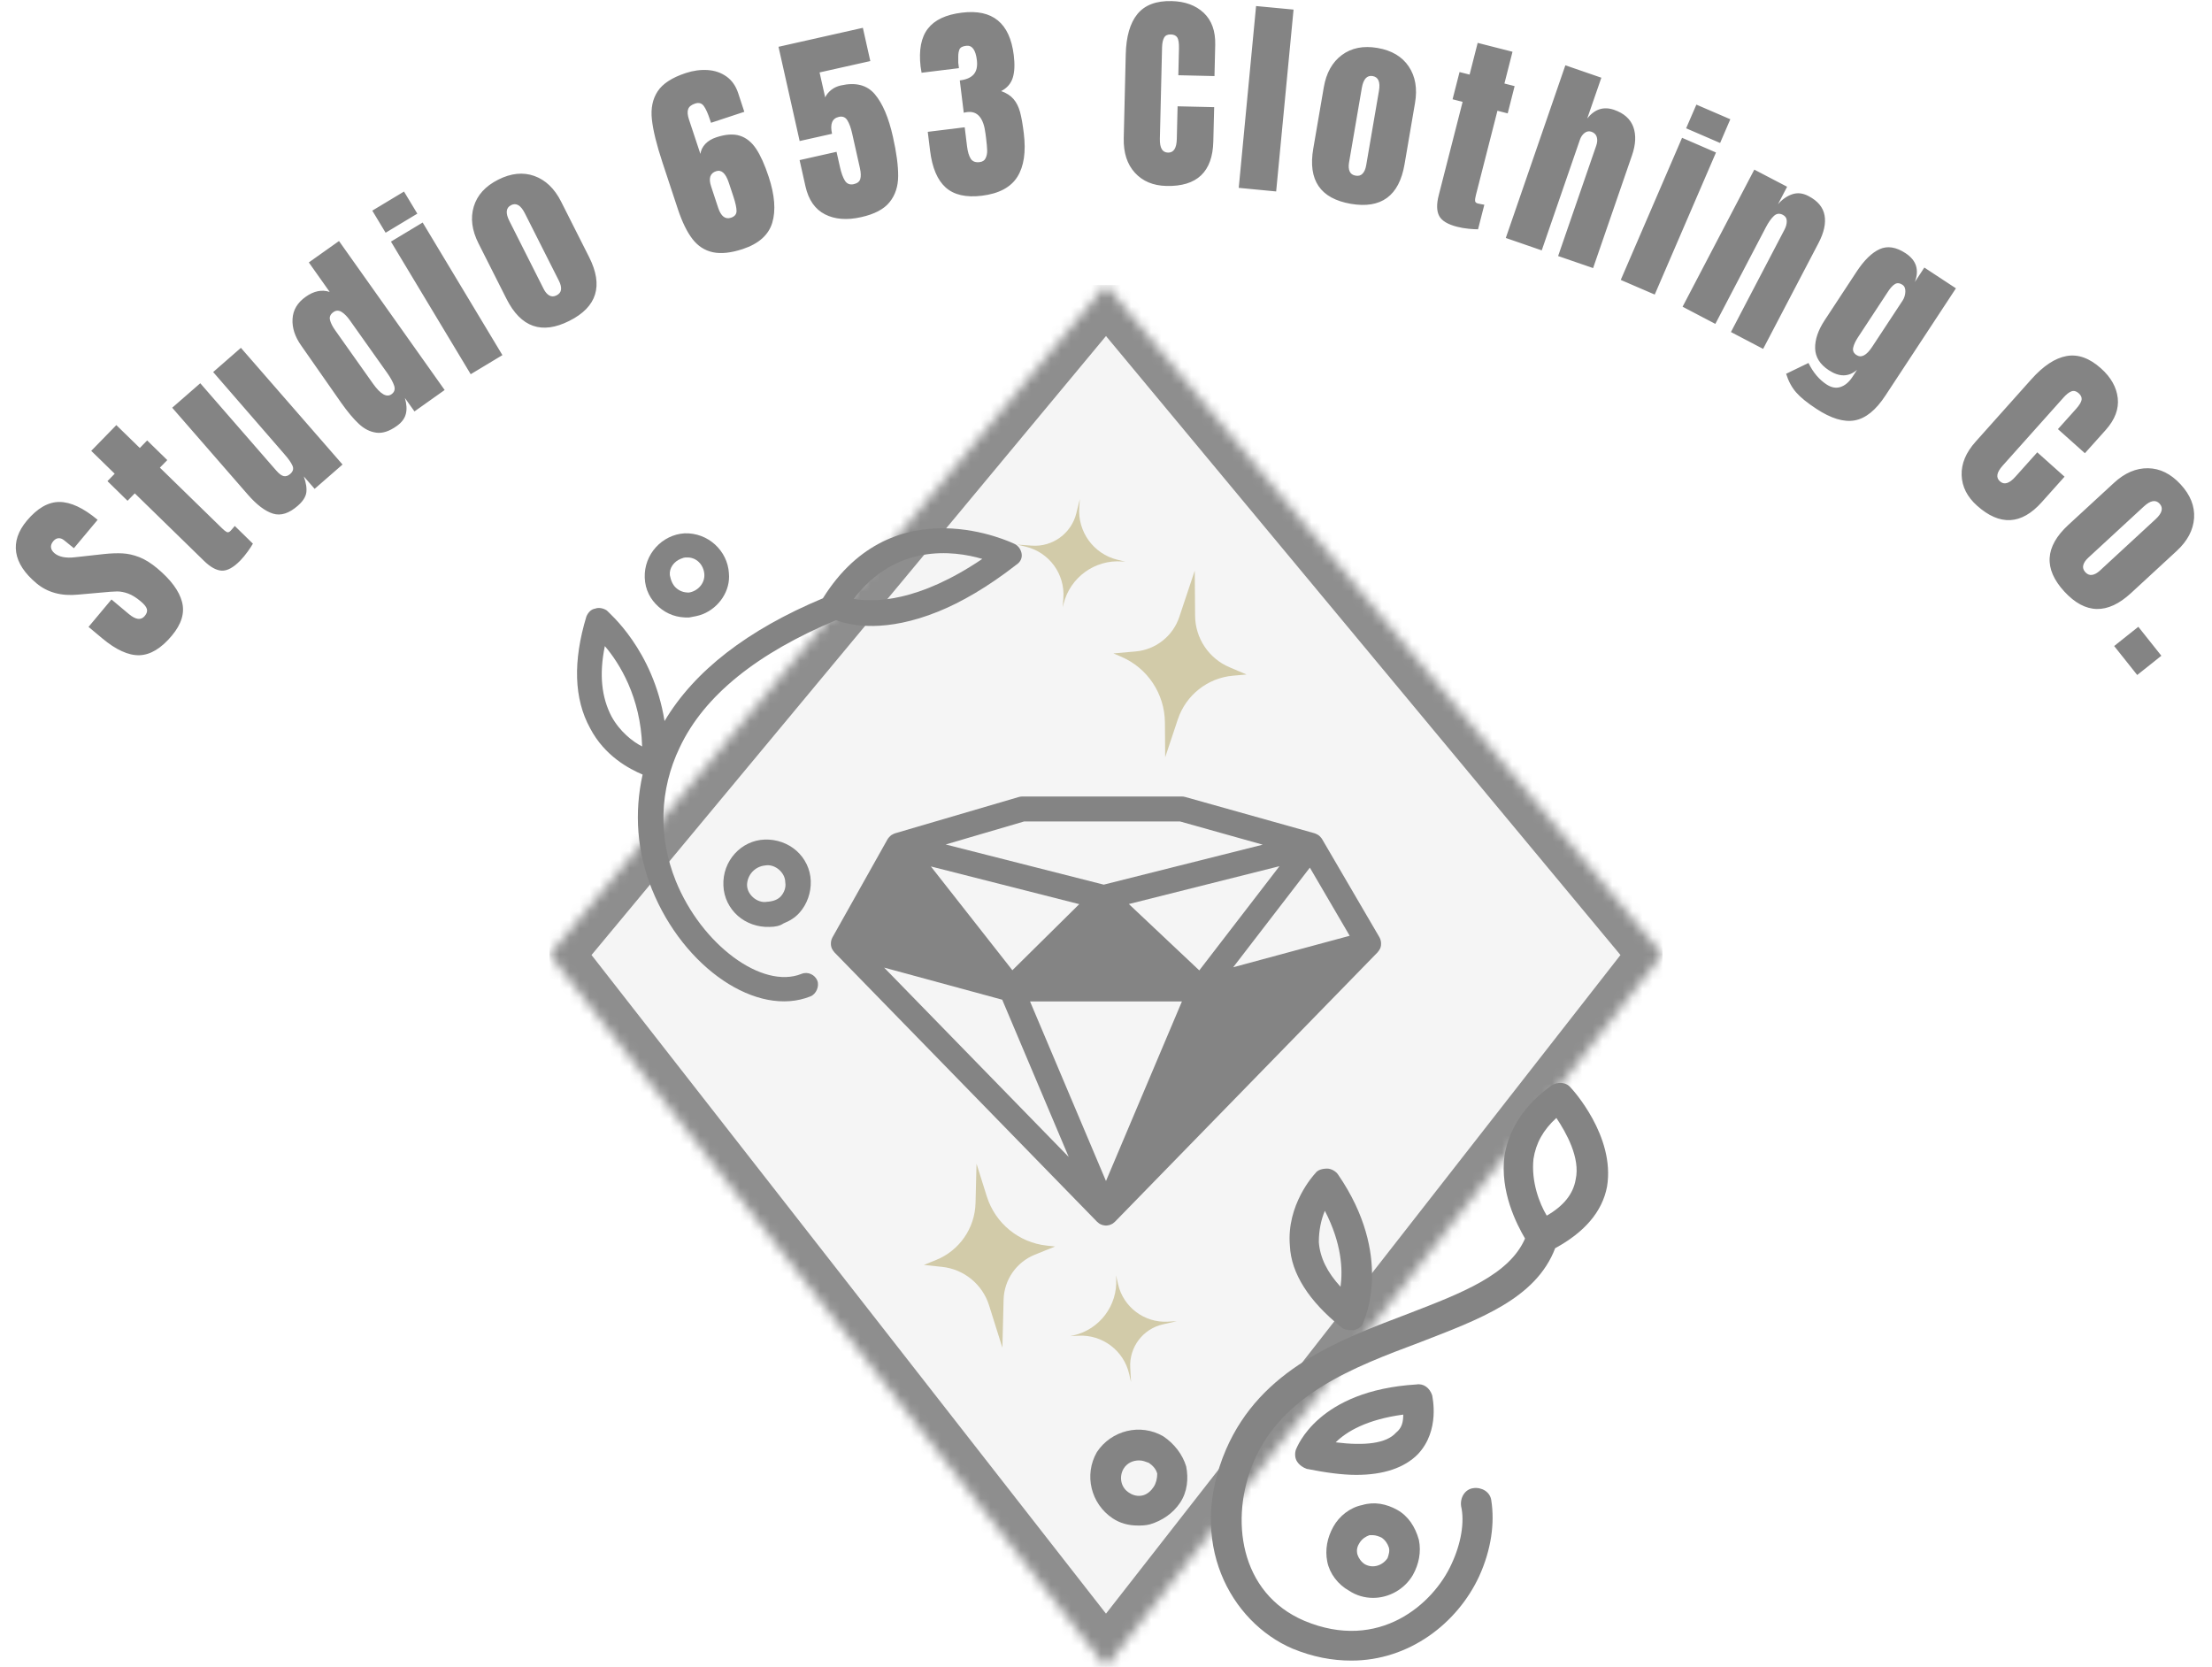
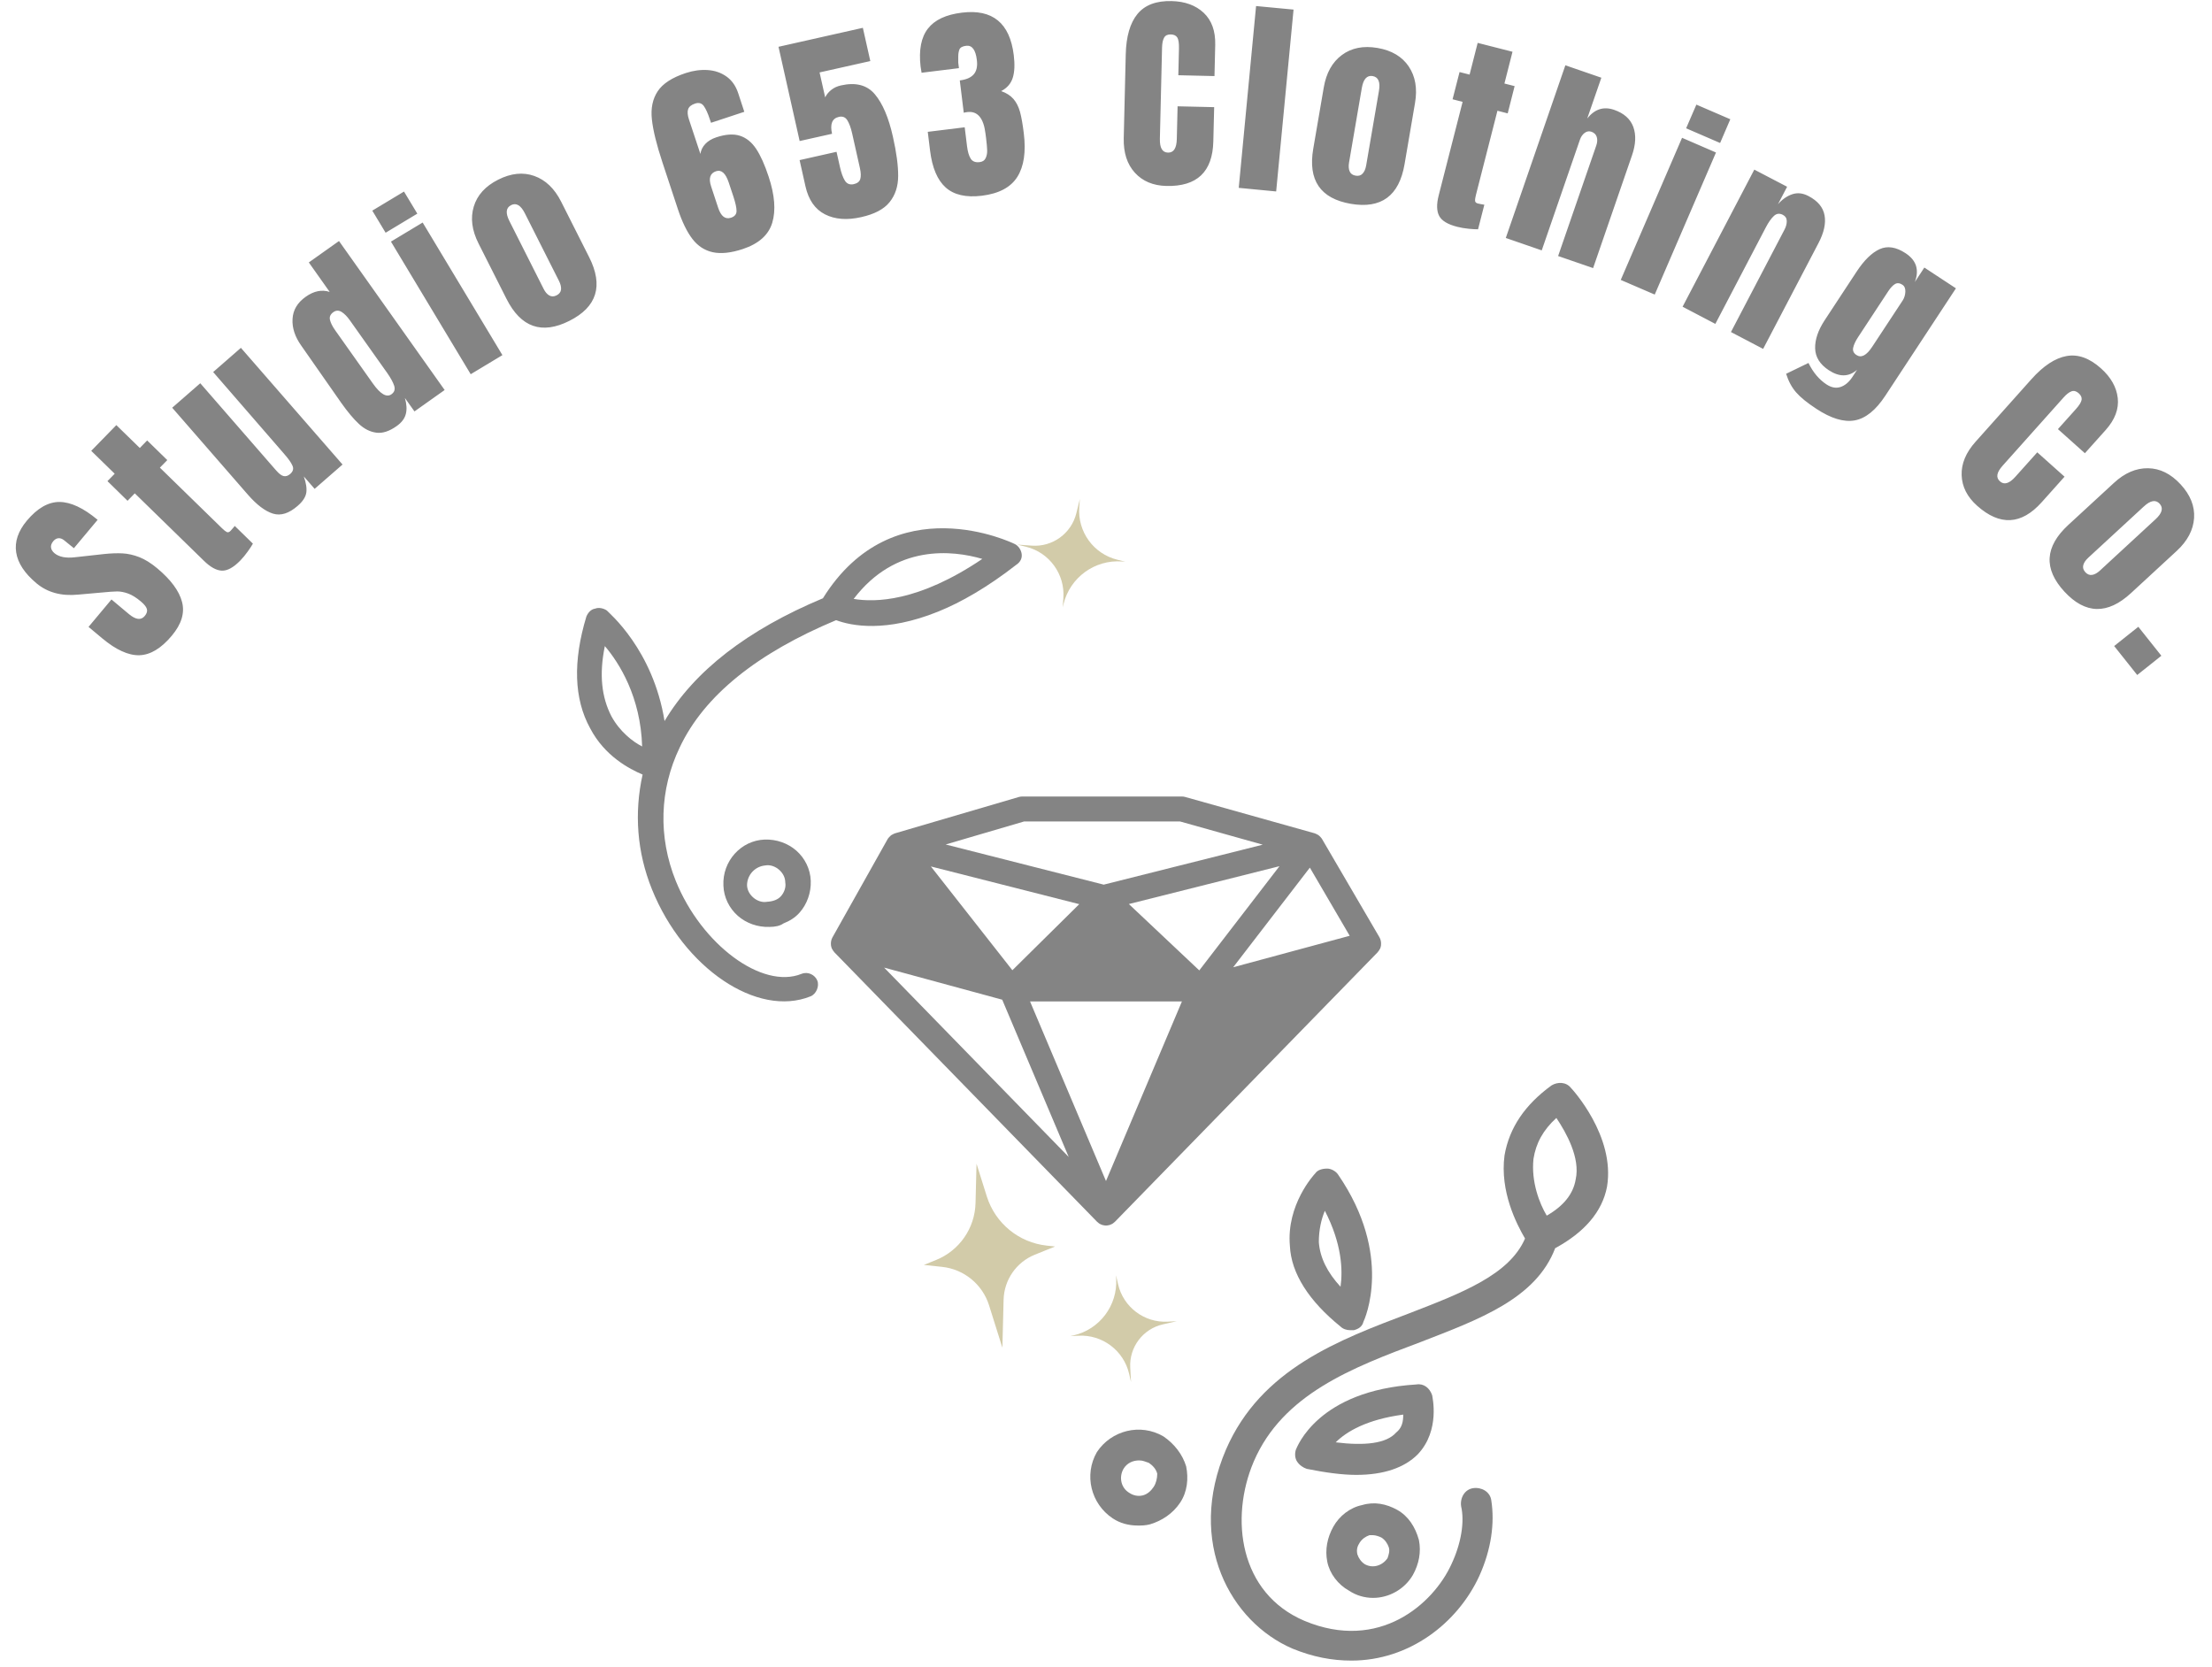
<svg xmlns="http://www.w3.org/2000/svg" xmlns:xlink="http://www.w3.org/1999/xlink" viewBox="397.399 150.803 285.38 215.051" width="5000" height="3767.8" preserveAspectRatio="none">
  <defs />
  <style>.aa1bOhJCEd9colors-0 {fill:#848484;fill-opacity:1;}.aa1bOhJCEd9colors-1 {fill:#FFAC67;fill-opacity:1;}.aa1bOhJCEd9colors-2 {fill:#C0C0C0;fill-opacity:1;}.aa1bOhJCEd9colors-3 {fill:#D3E7E9;fill-opacity:1;}.aa1bOhJCEd9colors-4 {fill:#A1AFB0;fill-opacity:1;}.aa1bOhJCEd9colors-5 {fill:#6B6F6F;fill-opacity:1;}.aa1bOhJCEd9colors-6 {fill:#4F5151;fill-opacity:1;}.aa1bOhJCEd9colors-7 {fill:#2C2D2D;fill-opacity:1;}.aa7WUfw1CMl0filter-floo {flood-color:#848484;flood-opacity:0.5;}.aa8MTEKhzvBcolors-0 {fill:#D2CBA9;fill-opacity:1;}.aa8MTEKhzvBcolors-1 {fill:#FFAC67;fill-opacity:1;}.aa8MTEKhzvBcolors-2 {fill:#C0C0C0;fill-opacity:1;}.aa8MTEKhzvBcolors-3 {fill:#D3E7E9;fill-opacity:1;}.aa8MTEKhzvBcolors-4 {fill:#A1AFB0;fill-opacity:1;}.aa8MTEKhzvBcolors-5 {fill:#6B6F6F;fill-opacity:1;}.aa8MTEKhzvBcolors-6 {fill:#4F5151;fill-opacity:1;}.aa8MTEKhzvBcolors-7 {fill:#2C2D2D;fill-opacity:1;}.aD6z1nYkhcolor {fill:#848484;fill-opacity:1;}.aGCZ-4Wpdg0filter-floo {flood-color:#FFE7D6;flood-opacity:0.5;}.asVriU72Vtfcolors-0 {fill:#D2CBA9;fill-opacity:1;}.asVriU72Vtfcolors-1 {fill:#FFAC67;fill-opacity:1;}.asVriU72Vtfcolors-2 {fill:#C0C0C0;fill-opacity:1;}.asVriU72Vtfcolors-3 {fill:#D3E7E9;fill-opacity:1;}.asVriU72Vtfcolors-4 {fill:#A1AFB0;fill-opacity:1;}.asVriU72Vtfcolors-5 {fill:#6B6F6F;fill-opacity:1;}.asVriU72Vtfcolors-6 {fill:#4F5151;fill-opacity:1;}.asVriU72Vtfcolors-7 {fill:#2C2D2D;fill-opacity:1;}.au4nwgnbkXcolors-0 {fill:#848484;fill-opacity:1;}.au4nwgnbkXcolors-1 {fill:#FFAC67;fill-opacity:1;}.au4nwgnbkXcolors-2 {fill:#C0C0C0;fill-opacity:1;}.au4nwgnbkXcolors-3 {fill:#D3E7E9;fill-opacity:1;}.au4nwgnbkXcolors-4 {fill:#A1AFB0;fill-opacity:1;}.au4nwgnbkXcolors-5 {fill:#6B6F6F;fill-opacity:1;}.au4nwgnbkXcolors-6 {fill:#4F5151;fill-opacity:1;}.au4nwgnbkXcolors-7 {fill:#2C2D2D;fill-opacity:1;}.aVzSFChRWHfillColor {fill:#F5F5F5;fill-opacity:1;}.aVzSFChRWHstrokeColor-str {stroke:#848484;stroke-opacity:0.52;}.awPQRzZwgkfillColor {fill:#F5F5F5;fill-opacity:1;}.awPQRzZwgkstrokeColor-str {stroke:#848484;stroke-opacity:0.91;}.aZ-Bg8D1XB0filter-floo {flood-color:#848484;flood-opacity:0.5;}.icon1 {fill:#848484;fill-opacity:1;}.icon2 {fill:#FFAC67;fill-opacity:1;}.icon3 {fill:#C0C0C0;fill-opacity:1;}.icon3-str {stroke:#C0C0C0;stroke-opacity:1;}.icon4 {fill:#D3E7E9;fill-opacity:1;}.icon5 {fill:#A1AFB0;fill-opacity:1;}.icon6 {fill:#6B6F6F;fill-opacity:1;}.icon7 {fill:#4F5151;fill-opacity:1;}.icon8 {fill:#2C2D2D;fill-opacity:1;}</style>
  <defs>
    <filter x="534.063" y="286.512" width="70.806" height="78.527" id="a7WUfw1CMl" filterUnits="userSpaceOnUse" primitiveUnits="userSpaceOnUse" color-interpolation-filters="sRGB">
      <feGaussianBlur in="SourceGraphic" stdDeviation="0" />
      <feOffset dx="4" dy="4" result="RbEELAFYE7Z" />
      <feFlood flood-color="#848484" flood-opacity="0.5" in="RbEELAFYE7Z" />
      <feComposite in2="RbEELAFYE7Z" operator="in" result="VzxgKvlfHDw" />
      <feMerge result="MCuiZOO36Vy">
        <feMergeNode in="VzxgKvlfHDw" />
        <feMergeNode in="SourceGraphic" />
      </feMerge>
    </filter>
    <filter x="462.045" y="200.601" width="83.212" height="83.911" id="Z-Bg8D1XB" filterUnits="userSpaceOnUse" primitiveUnits="userSpaceOnUse" color-interpolation-filters="sRGB">
      <feGaussianBlur in="SourceGraphic" stdDeviation="0" />
      <feOffset dx="4" dy="4" result="b6bRIsn8NV8" />
      <feFlood flood-color="#848484" flood-opacity="0.5" in="b6bRIsn8NV8" />
      <feComposite in2="b6bRIsn8NV8" operator="in" result="gp7qgbiEWdn" />
      <feMerge result="DGAdHqB8D5f">
        <feMergeNode in="gp7qgbiEWdn" />
        <feMergeNode in="SourceGraphic" />
      </feMerge>
    </filter>
  </defs>
  <defs />
  <g opacity="1" transform="rotate(0 468.293 187.566)">
    <svg width="143.589" height="178.288" x="468.293" y="187.566" version="1.1" preserveAspectRatio="none" viewBox="44.5 20 111 160">
      <defs>
        <g transform="matrix(1 0 0 1 0 0)" id="id-wPQRzZwgk">
          <defs>
-             <path d="M100 180L44.5 97.517 100 20l55.5 77.517L100 180z" id="id-wPQRzZwgk0" />
-           </defs>
+             </defs>
          <mask id="id-wPQRzZwgk0-clip" stroke-width="0">
            <use fill="white" xlink:href="#id-wPQRzZwgk0" />
          </mask>
          <g mask="url(#id-wPQRzZwgk0-clip)">
            <use xlink:href="#id-wPQRzZwgk0" />
          </g>
        </g>
      </defs>
      <use class="awPQRzZwgkfillColor awPQRzZwgkstrokeColor-str" stroke-width="5%" xlink:href="#id-wPQRzZwgk" />
    </svg>
  </g>
  <g opacity="1" transform="rotate(0 479.307 201.286)">
    <svg width="121.561" height="151.502" x="479.307" y="201.286" version="1.1" preserveAspectRatio="none" viewBox="44.5 20 111 160">
      <defs>
        <g transform="matrix(1 0 0 1 0 0)" id="id-VzSFChRWH">
          <g>
-             <path d="M100 180L44.5 97.517 100 20l55.5 77.517L100 180z" />
-           </g>
+             </g>
        </g>
      </defs>
      <use class="aVzSFChRWHfillColor aVzSFChRWHstrokeColor-str" style="stroke-width:0;" xlink:href="#id-VzSFChRWH" />
    </svg>
  </g>
  <g opacity="1" transform="rotate(0 397.399 150.803)">
    <svg width="285.38" height="87.079" x="397.399" y="150.803" version="1.1" preserveAspectRatio="none" viewBox="-32.112 -34.804 418.533 127.71">
      <g transform="matrix(1 0 0 1 0 0)" class="aD6z1nYkhcolor">
        <path id="id-D6z1nYkh23" d="M0.40 85.47Q-2.60 89.06-5.71 89.17Q-8.83 89.27-12.79 85.96L-12.79 85.96L-15.36 83.81L-11.02 78.62L-7.74 81.37Q-5.78 83.01-4.73 81.75L-4.73 81.75Q-4.14 81.05-4.32 80.42Q-4.50 79.80-5.48 78.98L-5.48 78.98Q-6.77 77.90-7.87 77.50Q-8.97 77.10-9.94 77.10Q-10.90 77.11-13.13 77.33L-13.13 77.33L-17.30 77.70Q-22.08 78.18-25.21 75.56L-25.21 75.56Q-28.58 72.74-29.05 69.72Q-29.52 66.69-27.03 63.71L-27.03 63.71Q-24.05 60.16-20.86 60.17Q-17.66 60.19-13.64 63.55L-13.64 63.55L-18.13 68.92L-19.97 67.43Q-20.49 67.00-21.04 67.03Q-21.59 67.07-22.03 67.59L-22.03 67.59Q-22.54 68.20-22.46 68.79Q-22.38 69.38-21.80 69.87L-21.80 69.87Q-20.51 70.94-17.90 70.63L-17.90 70.63L-12.38 70.02Q-10.44 69.82-8.92 69.90Q-7.39 69.98-5.76 70.61Q-4.13 71.25-2.38 72.71L-2.38 72.71Q1.52 75.97 2.33 79.08Q3.15 82.19 0.40 85.47L0.40 85.47Z M13.35 71.26Q11.42 73.23 9.86 73.17Q8.31 73.10 6.48 71.31L6.48 71.31L-6.61 58.54L-7.98 59.95L-11.78 56.23L-10.41 54.83L-14.85 50.50L-10.10 45.63L-5.66 49.96L-4.27 48.53L-0.46 52.25L-1.86 53.68L9.91 65.16Q10.45 65.69 10.79 65.86Q11.13 66.02 11.50 65.65L11.50 65.65Q11.78 65.36 12.00 65.08Q12.22 64.79 12.31 64.71L12.31 64.71L15.74 68.06Q15.44 68.60 14.77 69.54Q14.10 70.48 13.35 71.26L13.35 71.26Z M24.22 60.90Q21.75 63.06 19.54 62.38Q17.33 61.70 14.78 58.78L14.78 58.78L0.47 42.34L5.78 37.71L19.17 53.10Q19.36 53.31 20.16 54.23Q20.96 55.15 21.57 55.28Q22.19 55.40 22.79 54.88L22.79 54.88Q23.61 54.17 23.23 53.31Q22.85 52.44 21.74 51.18L21.74 51.18L21.59 51.00L8.22 35.59L13.47 31.01L32.70 53.09L27.42 57.69L25.37 55.34Q26.03 57.20 25.84 58.43Q25.64 59.67 24.22 60.90L24.22 60.90Z M42.93 45.82Q40.85 47.30 39.08 47.06Q37.31 46.82 35.80 45.41Q34.29 44.01 32.46 41.43L32.46 41.43L24.90 30.61Q23.09 28.07 23.24 25.54Q23.38 23.01 25.73 21.35L25.73 21.35Q28.05 19.70 30.27 20.43L30.27 20.43L26.32 14.85L32.03 10.80L52.02 38.99L46.31 43.04L44.50 40.50Q45.01 42.25 44.67 43.54Q44.34 44.83 42.93 45.82L42.93 45.82ZM41.95 39.80Q42.80 39.20 42.47 38.18Q42.14 37.17 41.15 35.76L41.15 35.76L40.43 34.75L34.07 25.78Q33.33 24.73 32.53 24.22Q31.72 23.72 30.97 24.25L30.97 24.25Q30.12 24.85 30.32 25.71Q30.52 26.58 31.33 27.72L31.33 27.72L38.45 37.77Q40.58 40.77 41.95 39.80L41.95 39.80Z M46.85 5.62L40.85 9.23L38.33 5.05L44.33 1.44L46.85 5.62ZM62.95 32.39L56.95 36.00L41.86 10.91L47.86 7.30L62.95 32.39Z M75.63 25.90Q67.81 29.85 63.72 21.74L63.72 21.74L58.42 11.24Q56.55 7.53 57.53 4.28Q58.51 1.03 62.15-0.81L62.15-0.81Q65.80-2.65 68.99-1.51Q72.19-0.36 74.06 3.35L74.06 3.35L79.36 13.85Q83.45 21.96 75.63 25.90L75.63 25.90ZM73.20 21.08Q73.95 20.70 74.04 19.99Q74.12 19.27 73.65 18.34L73.65 18.34L67.20 5.56Q66.05 3.27 64.59 4.01L64.59 4.01Q63.12 4.75 64.28 7.03L64.28 7.03L70.73 19.82Q71.19 20.75 71.82 21.10Q72.45 21.46 73.20 21.08L73.20 21.08Z M108.42 12.32Q105.07 13.42 102.76 12.92Q100.45 12.42 98.90 10.41Q97.35 8.39 96.14 4.74L96.14 4.74L93.23-4.07Q91.56-9.12 91.23-12.23Q90.89-15.34 92.32-17.52Q93.75-19.70 97.63-20.98L97.63-20.98Q99.75-21.68 101.78-21.55Q103.80-21.42 105.34-20.33Q106.88-19.24 107.56-17.18L107.56-17.18L108.72-13.65L102.42-11.57L102.19-12.25Q101.64-13.92 101.06-14.74Q100.47-15.56 99.41-15.21L99.41-15.21Q98.34-14.86 98.09-14.14Q97.85-13.43 98.23-12.25L98.23-12.25L100.41-5.68Q100.56-6.74 101.34-7.57Q102.12-8.39 103.41-8.82L103.41-8.82Q106.07-9.70 107.88-9.12Q109.70-8.54 110.96-6.64Q112.22-4.74 113.33-1.36L113.33-1.36Q115.05 3.85 114.01 7.33Q112.97 10.81 108.42 12.32L108.42 12.32ZM106.20 6.39Q107.23 6.05 107.25 5.14Q107.26 4.23 106.65 2.37L106.65 2.37L105.78-0.25Q104.90-2.91 103.38-2.41L103.38-2.41Q101.67-1.84 102.44 0.47L102.44 0.47L103.77 4.50Q104.57 6.93 106.20 6.39L106.20 6.39Z M130.83 6.28Q126.81 7.19 123.98 5.75Q121.16 4.31 120.29 0.45L120.29 0.45L119.18-4.51L126.17-6.08L126.81-3.23Q127.19-1.51 127.76-0.61Q128.33 0.28 129.43 0.04L129.43 0.04Q130.44-0.19 130.66-0.93Q130.88-1.68 130.60-2.97L130.60-2.97L129.12-9.57Q128.76-11.17 128.21-12.05Q127.66-12.93 126.61-12.69L126.61-12.69Q124.70-12.26 125.32-9.49L125.32-9.49L119.19-8.12L115.19-25.95L131.15-29.54L132.56-23.25L122.96-21.10L124.02-16.38Q124.38-17.15 125.14-17.77Q125.91-18.40 127.00-18.64L127.00-18.64Q131.21-19.59 133.42-16.97Q135.63-14.35 136.84-8.92L136.84-8.92Q137.85-4.43 137.83-1.50Q137.82 1.44 136.21 3.44Q134.61 5.44 130.83 6.28L130.83 6.28Z M153.67 2.23Q149.18 2.78 146.82 0.67Q144.47-1.44 143.87-6.28L143.87-6.28L143.43-9.86L150.42-10.72L150.86-7.14Q151.05-5.59 151.55-4.79Q152.06-3.98 153.25-4.13L153.25-4.13Q154.08-4.23 154.38-4.88Q154.69-5.52 154.67-6.34Q154.65-7.16 154.46-8.71L154.46-8.71L154.35-9.55Q153.81-13.95 150.91-13.60L150.91-13.60Q150.40-13.53 150.24-13.47L150.24-13.47L149.49-19.59Q151.32-19.81 152.13-20.74Q152.94-21.67 152.72-23.45L152.72-23.45Q152.37-26.35 150.70-26.14L150.70-26.14Q149.67-26.02 149.43-25.46Q149.20-24.91 149.20-24.11Q149.19-23.30 149.20-22.94L149.20-22.94L149.33-21.91L142.26-21.04L142.07-22.22Q141.54-26.91 143.45-29.38Q145.36-31.86 149.89-32.41L149.89-32.41Q158.58-33.48 159.70-24.39L159.70-24.39Q160.03-21.73 159.51-20.08Q158.98-18.42 157.32-17.57L157.32-17.57Q158.83-17.03 159.66-16.06Q160.48-15.10 160.89-13.62Q161.29-12.13 161.60-9.59L161.60-9.59Q162.25-4.31 160.38-1.34Q158.51 1.63 153.67 2.23L153.67 2.23Z M188.58 0.38Q184.82 0.29 182.62-2.12Q180.42-4.53 180.51-8.65L180.51-8.65L180.89-24.49Q181.01-29.61 183.11-32.16Q185.21-34.71 189.57-34.60L189.57-34.60Q193.37-34.51 195.64-32.38Q197.91-30.24 197.82-26.33L197.82-26.33L197.68-20.41L190.84-20.57L190.96-25.65Q190.99-27.13 190.65-27.70Q190.30-28.26 189.42-28.29L189.42-28.29Q188.50-28.31 188.15-27.68Q187.79-27.04 187.76-25.80L187.76-25.80L187.35-8.57Q187.32-7.21 187.71-6.58Q188.09-5.95 188.89-5.93L188.89-5.93Q190.49-5.89 190.55-8.49L190.55-8.49L190.70-14.69L197.62-14.53L197.46-8.05Q197.26 0.59 188.58 0.38L188.58 0.38Z M209.35 1.42L202.27 0.74L205.55-33.66L212.64-32.99L209.35 1.42Z M223.47 3.76Q214.83 2.27 216.37-6.67L216.37-6.67L218.36-18.27Q219.06-22.37 221.78-24.39Q224.51-26.42 228.53-25.73L228.53-25.73Q232.55-25.04 234.44-22.22Q236.33-19.40 235.62-15.30L235.62-15.30L233.64-3.71Q232.10 5.24 223.47 3.76L223.47 3.76ZM224.38-1.57Q225.21-1.42 225.70-1.95Q226.20-2.47 226.38-3.50L226.38-3.50L228.80-17.61Q229.23-20.13 227.61-20.41L227.61-20.41Q226.00-20.69 225.56-18.17L225.56-18.17L223.14-4.05Q222.97-3.03 223.26-2.37Q223.55-1.71 224.38-1.57L224.38-1.57Z M243.58 8.10Q240.91 7.42 240.19 6.04Q239.47 4.66 240.10 2.18L240.10 2.18L244.63-15.53L242.73-16.02L244.05-21.17L245.95-20.69L247.48-26.69L254.07-25.01L252.54-19.00L254.47-18.51L253.16-13.35L251.22-13.85L247.15 2.08Q246.96 2.81 246.99 3.19Q247.01 3.57 247.52 3.70L247.52 3.70Q247.90 3.80 248.26 3.85Q248.62 3.90 248.74 3.93L248.74 3.93L247.55 8.58Q246.93 8.59 245.78 8.48Q244.63 8.37 243.58 8.10L243.58 8.10Z M252.80 10.22L264.07-22.45L270.88-20.10L268.21-12.39Q270.32-15.05 273.30-14.02L273.30-14.02Q276.10-13.05 276.93-10.78Q277.75-8.51 276.68-5.41L276.68-5.41L269.32 15.92L262.70 13.64L269.92-7.27Q270.23-8.18 270.01-8.89Q269.79-9.60 269.00-9.88L269.00-9.88Q268.32-10.11 267.72-9.66Q267.12-9.21 266.83-8.38L266.83-8.38L259.60 12.57L252.80 10.22Z M293.35-7.75L286.92-10.53L288.86-15.01L295.28-12.24L293.35-7.75ZM280.98 20.93L274.55 18.16L286.15-8.73L292.57-5.95L280.98 20.93Z M286.25 23.23L299.82-2.71L306.03 0.53L304.30 3.83Q305.53 2.44 307.00 1.95Q308.48 1.45 310.07 2.29L310.07 2.29Q312.70 3.66 313.11 5.93Q313.53 8.20 311.97 11.18L311.97 11.18L301.49 31.21L295.40 28.02L305.54 8.63Q305.98 7.78 305.96 7.00Q305.94 6.22 305.23 5.85L305.23 5.85Q304.27 5.35 303.52 6.06Q302.76 6.77 302.00 8.22L302.00 8.22L292.45 26.48L286.25 23.23Z M311.55 42.54Q308.94 40.83 307.73 39.43Q306.51 38.04 305.84 35.92L305.84 35.92L310.07 33.87Q311.37 36.54 313.48 37.93L313.48 37.93Q314.85 38.83 316.12 38.42Q317.40 38.01 318.39 36.51L318.39 36.51L319.26 35.17Q316.91 37.22 313.91 35.24L313.91 35.24Q311.40 33.59 311.33 31.11Q311.27 28.62 313.14 25.78L313.14 25.78L319.18 16.59Q321.31 13.35 323.53 12.34Q325.75 11.33 328.45 13.11L328.45 13.11Q330.02 14.15 330.43 15.54Q330.83 16.92 330.19 18.56L330.19 18.56L331.99 15.82L337.97 19.75L324.61 40.07Q321.91 44.18 318.81 44.74Q315.72 45.29 311.55 42.54L311.55 42.54ZM319.15 32.37Q320.52 33.27 322.14 30.79L322.14 30.79L327.88 22.07Q328.36 21.33 328.40 20.40Q328.44 19.47 327.84 19.07L327.84 19.07Q327.07 18.57 326.44 18.94Q325.81 19.32 325.17 20.29L325.17 20.29L319.44 29.01Q318.71 30.12 318.53 30.98Q318.34 31.84 319.15 32.37L319.15 32.37Z M341.97 60.88Q339.16 58.37 339.05 55.11Q338.94 51.84 341.69 48.77L341.69 48.77L352.24 36.96Q355.65 33.14 358.91 32.56Q362.16 31.98 365.41 34.89L365.41 34.89Q368.24 37.42 368.59 40.52Q368.93 43.61 366.32 46.54L366.32 46.54L362.37 50.95L357.27 46.39L360.66 42.61Q361.65 41.50 361.75 40.84Q361.85 40.19 361.20 39.60L361.20 39.60Q360.51 38.99 359.83 39.24Q359.15 39.49 358.33 40.41L358.33 40.41L346.84 53.27Q345.93 54.28 345.82 55.01Q345.70 55.74 346.30 56.27L346.30 56.27Q347.49 57.34 349.22 55.40L349.22 55.40L353.36 50.78L358.52 55.39L354.20 60.22Q348.44 66.66 341.97 60.88L341.97 60.88Z M358.49 77.13Q352.55 70.69 359.22 64.53L359.22 64.53L367.87 56.56Q370.92 53.74 374.32 53.79Q377.71 53.84 380.48 56.84L380.48 56.84Q383.25 59.84 383.03 63.22Q382.80 66.61 379.75 69.43L379.75 69.43L371.10 77.41Q364.43 83.57 358.49 77.13L358.49 77.13ZM362.46 73.47Q363.03 74.08 363.74 73.97Q364.45 73.86 365.22 73.15L365.22 73.15L375.74 63.44Q377.62 61.71 376.51 60.50L376.51 60.50Q375.40 59.29 373.52 61.03L373.52 61.03L362.99 70.74Q362.23 71.45 362.06 72.15Q361.89 72.85 362.46 73.47L362.46 73.47Z M372.27 92.91L367.91 87.43L372.48 83.79L376.84 89.27L372.27 92.91Z" />
      </g>
    </svg>
  </g>
  <g opacity="1" transform="rotate(9 529.741 214.068)">
    <svg width="31.844" height="31.194" x="529.741" y="214.068" version="1.1" preserveAspectRatio="none" viewBox="30.249 30.283 147.001 144.001">
      <g transform="matrix(1 0 0 1 0 0)">
        <defs>
          <g id="id-a8MTEKhzvB0">
            <g>
              <path d="M62.86 95.644l-.467-5.484c-1.21-14.23-12.473-25.516-26.671-26.729l-5.473-.467 8.703-.744c12.333-1.054 22.115-10.857 23.166-23.216l.743-8.721.422 4.961c1.236 14.532 12.738 26.058 27.239 27.297l4.949.422-2.057.176c-16.172 1.382-28.999 14.237-30.378 30.443l-.176 2.062z" />
-               <path d="M141.523 88.246c2.196 13.195 12 23.829 24.96 27.074l10.767 2.695-7.836 1.962c-14.74 3.69-25.889 15.784-28.387 30.792l-3.913 23.515-3.406-20.464c-2.807-16.861-15.333-30.448-31.892-34.594l-4.838-1.21 12.893-3.228c11.669-2.922 20.496-12.496 22.473-24.377l4.77-28.664 4.409 26.499z" />
            </g>
          </g>
        </defs>
        <use class="aa8MTEKhzvBcolors-0" xlink:href="#id-a8MTEKhzvB0" />
      </g>
    </svg>
  </g>
  <g opacity="1" transform="rotate(0 504.597 253.561)">
    <svg width="70.982" height="55.352" x="504.597" y="253.561" version="1.1" preserveAspectRatio="none" viewBox="0 0 100 77.98">
      <g transform="matrix(1 0 0 1 0 0)">
        <defs>
          <g id="id-u4nwgnbkX0">
            <path d="M99.991,26.908c0.017-0.176,0.009-0.353-0.02-0.527c-0.009-0.06-0.02-0.119-0.033-0.178  c-0.05-0.213-0.122-0.422-0.235-0.616L89.269,7.73c-0.011-0.019-0.029-0.032-0.039-0.052c-0.011-0.014-0.014-0.032-0.021-0.047  c-0.014-0.021-0.034-0.034-0.051-0.055c-0.033-0.048-0.074-0.092-0.111-0.138c-0.076-0.091-0.153-0.174-0.241-0.252  c-0.048-0.042-0.095-0.083-0.145-0.12c-0.034-0.027-0.067-0.055-0.103-0.079c-0.097-0.064-0.2-0.111-0.31-0.159  c-0.056-0.027-0.108-0.057-0.167-0.079c-0.041-0.015-0.082-0.031-0.124-0.044c-0.014-0.004-0.022-0.012-0.033-0.017L64.389,0.084  C64.189,0.028,63.982,0,63.776,0H34.784c-0.216,0-0.431,0.032-0.638,0.093L11.637,6.698C11.626,6.7,11.617,6.71,11.606,6.713  C11.571,6.724,11.535,6.736,11.5,6.75c-0.06,0.021-0.114,0.056-0.172,0.083c-0.111,0.052-0.22,0.104-0.32,0.171  c-0.031,0.022-0.059,0.045-0.088,0.068c-0.052,0.038-0.098,0.083-0.146,0.126c-0.089,0.08-0.17,0.166-0.247,0.259  c-0.035,0.045-0.074,0.084-0.106,0.132c-0.012,0.02-0.031,0.03-0.045,0.049c-0.012,0.019-0.015,0.04-0.025,0.059  c-0.015,0.024-0.037,0.043-0.052,0.069L0.275,25.621c-0.106,0.187-0.171,0.387-0.22,0.593c-0.013,0.056-0.02,0.111-0.029,0.167  C0,26.554-0.007,26.728,0.006,26.902c0.004,0.048,0.001,0.095,0.008,0.143c0.027,0.191,0.072,0.38,0.148,0.563  c0.008,0.02,0.022,0.035,0.03,0.056c0.019,0.042,0.046,0.079,0.068,0.12c0.086,0.164,0.19,0.312,0.312,0.449  c0.022,0.026,0.034,0.058,0.057,0.083l47.748,48.979c0.113,0.114,0.235,0.215,0.365,0.303c0.012,0.008,0.025,0.013,0.038,0.021  c0.155,0.1,0.32,0.173,0.49,0.23c0.027,0.01,0.05,0.027,0.078,0.035c0.027,0.007,0.053,0.007,0.08,0.013  c0.187,0.05,0.377,0.082,0.57,0.085c0,0,0.001,0,0.002,0l0,0l0,0l0,0l0,0c0,0,0.001,0,0.003,0c0.193-0.003,0.384-0.034,0.57-0.085  c0.027-0.006,0.053-0.005,0.081-0.013c0.026-0.008,0.05-0.026,0.076-0.035c0.17-0.058,0.337-0.131,0.49-0.23  c0.011-0.006,0.024-0.009,0.032-0.019c0.001,0,0.001,0,0.001,0c0.002,0,0.003-0.002,0.004-0.002c0.13-0.087,0.252-0.188,0.366-0.303  l47.747-48.979c0.026-0.026,0.035-0.058,0.058-0.084c0.12-0.135,0.222-0.281,0.308-0.441c0.025-0.045,0.053-0.087,0.074-0.134  c0.011-0.022,0.026-0.041,0.035-0.064c0.073-0.179,0.119-0.366,0.143-0.553C99.994,26.995,99.989,26.953,99.991,26.908z   M81.532,12.666l-2.729,3.546L66.955,31.606l-12.8-12.06l13.981-3.514L81.532,12.666z M48.795,67.046  c-3.293-7.789-8.291-19.604-11.321-26.771c-0.442-1.047-0.837-1.98-1.185-2.801c-0.032-0.079-0.066-0.156-0.097-0.23h27.611  L53.173,62.381l-3.175,7.509C49.634,69.029,49.226,68.063,48.795,67.046z M43.744,20.945L32.985,31.577L18.17,12.713l26.968,6.854  L43.744,20.945z M73.118,31.036l7.756-10.079l6.179-8.029l7.241,12.387L73.118,31.036z M35.109,4.539h28.354L78.49,8.756  l-7.704,1.937l-21.198,5.328l-28.727-7.3L35.109,4.539z M9.674,31.099l21.464,5.834c0.108,0.255,0.24,0.568,0.404,0.958  c1.244,2.941,4.275,10.111,11.682,27.625L9.674,31.099z" />
          </g>
        </defs>
        <use class="au4nwgnbkXcolors-0" xlink:href="#id-u4nwgnbkX0" />
      </g>
    </svg>
  </g>
  <g opacity="1" transform="rotate(172 550.197 328.143)">
    <svg width="31.313" height="30.675" x="550.197" y="328.143" version="1.1" preserveAspectRatio="none" viewBox="30.249 30.283 147.001 144.001">
      <g transform="matrix(1 0 0 1 0 0)">
        <defs>
          <g id="id-sVriU72Vtf0">
            <g>
              <path d="M62.86 95.644l-.467-5.484c-1.21-14.23-12.473-25.516-26.671-26.729l-5.473-.467 8.703-.744c12.333-1.054 22.115-10.857 23.166-23.216l.743-8.721.422 4.961c1.236 14.532 12.738 26.058 27.239 27.297l4.949.422-2.057.176c-16.172 1.382-28.999 14.237-30.378 30.443l-.176 2.062z" />
              <path d="M141.523 88.246c2.196 13.195 12 23.829 24.96 27.074l10.767 2.695-7.836 1.962c-14.74 3.69-25.889 15.784-28.387 30.792l-3.913 23.515-3.406-20.464c-2.807-16.861-15.333-30.448-31.892-34.594l-4.838-1.21 12.893-3.228c11.669-2.922 20.496-12.496 22.473-24.377l4.77-28.664 4.409 26.499z" />
            </g>
          </g>
        </defs>
        <use class="asVriU72Vtfcolors-0" xlink:href="#id-sVriU72Vtf0" />
      </g>
    </svg>
  </g>
  <g filter="url(#a7WUfw1CMl)">
    <g opacity="1" transform="rotate(0 534.063 286.512)">
      <svg width="66.806" height="74.527" x="534.063" y="286.512" version="1.1" preserveAspectRatio="none" viewBox="3.548 1.095 42.942 47.905">
        <g transform="matrix(1 0 0 1 0 0)">
          <defs>
            <g id="id-a1bOhJCEd90">
              <g>
                <path d="M43.4,1.5c-0.4-0.5-1.1-0.5-1.6-0.2c-2.2,1.6-3.5,3.5-3.9,5.8c-0.4,3,1,5.7,1.7,6.9c-1.3,3-5.2,4.5-9.6,6.2   c-5.8,2.2-12.3,4.6-15.2,11.3c-3.3,7.7,0.4,14.3,5.5,16.5c1.7,0.7,3.3,1,4.9,1c4.8,0,8.8-3.1,10.6-7c1-2.2,1.3-4.4,1-6.3   c-0.1-0.7-0.8-1.1-1.5-1c-0.7,0.1-1.1,0.8-1,1.5c0.3,1.3,0,3.1-0.8,4.8c-1.5,3.3-6,7.3-12.2,4.7c-5.4-2.3-6.2-8.5-4.2-13.2   c2.4-5.6,8.2-7.8,13.8-9.9c4.9-1.9,9.6-3.6,11.2-7.8c2.4-1.3,3.9-3,4.3-5.1C47.1,5.5,43.5,1.6,43.4,1.5z M43.8,9.1   c-0.2,1.2-1,2.2-2.4,3c-0.6-1-1.3-2.8-1.1-4.7c0.2-1.3,0.8-2.4,1.9-3.4C43,5.2,44.2,7.3,43.8,9.1z" />
                <path d="M9.6,30.4c-1.9-1.1-4.3-0.5-5.5,1.3c-1.1,1.9-0.5,4.3,1.3,5.5c0.6,0.4,1.3,0.6,2.1,0.6c0.3,0,0.6,0,1-0.1   c1-0.3,1.9-0.9,2.5-1.8v0c0.6-0.9,0.7-2,0.5-3C11.2,31.9,10.5,31,9.6,30.4z M8.8,34.6c-0.2,0.3-0.5,0.6-0.9,0.7   c-0.4,0.1-0.8,0-1.1-0.2c-0.7-0.4-0.9-1.3-0.5-2c0.3-0.5,0.8-0.7,1.3-0.7c0.3,0,0.5,0.1,0.8,0.2c0.3,0.2,0.6,0.5,0.7,0.9   C9.1,33.9,9,34.3,8.8,34.6z" />
                <path d="M29,36.5c-0.9-0.5-1.9-0.7-2.9-0.4c-1,0.2-1.9,0.9-2.4,1.8c-0.5,0.9-0.7,1.9-0.5,2.9c0.2,1,0.9,1.9,1.8,2.4   c0.6,0.4,1.3,0.6,2,0.6c1.3,0,2.6-0.7,3.3-1.9c0.5-0.9,0.7-1.9,0.5-2.9C30.5,37.9,29.9,37,29,36.5z M28.2,40.5   C28.2,40.5,28.2,40.5,28.2,40.5c-0.4,0.6-1.2,0.9-1.9,0.5c-0.3-0.2-0.5-0.5-0.6-0.8c-0.1-0.4,0-0.7,0.2-1c0.2-0.3,0.5-0.5,0.8-0.6   c0.1,0,0.2,0,0.3,0c0.2,0,0.5,0.1,0.7,0.2c0.3,0.2,0.5,0.5,0.6,0.8S28.3,40.2,28.2,40.5z" />
                <path d="M31.9,27c-0.2-0.6-0.7-1-1.3-0.9c-8.2,0.5-9.9,5.2-10,5.4c-0.1,0.3-0.1,0.7,0.1,1c0.2,0.3,0.5,0.5,0.8,0.6   c1.5,0.3,2.9,0.5,4.1,0.5c2.3,0,4-0.6,5.1-1.7C32.6,29.9,31.9,27.1,31.9,27z M28.9,30.1c-0.8,0.9-2.6,1.1-5,0.8   c0.9-0.9,2.6-1.9,5.6-2.3C29.5,29.2,29.4,29.7,28.9,30.1z" />
                <path d="M24.3,21.3c0.2,0.2,0.5,0.3,0.8,0.3c0.1,0,0.2,0,0.3,0c0.4-0.1,0.7-0.3,0.8-0.7c0.1-0.2,2.5-5.5-2.1-12.2   c-0.2-0.3-0.6-0.5-0.9-0.5c-0.4,0-0.8,0.1-1,0.4c-0.1,0.1-2.4,2.6-2.1,6C20.2,16.9,21.7,19.2,24.3,21.3z M23,11.7   c1.4,2.7,1.5,4.9,1.3,6.3c-1.1-1.2-1.7-2.4-1.8-3.7C22.5,13.3,22.7,12.4,23,11.7z" />
              </g>
            </g>
          </defs>
          <use class="aa1bOhJCEd9colors-0" xlink:href="#id-a1bOhJCEd90" />
        </g>
      </svg>
    </g>
  </g>
  <g filter="url(#Z-Bg8D1XB)">
    <g opacity="1" transform="rotate(-22 462.045 223.259)">
      <svg width="60.484" height="61.75" x="462.045" y="223.259" version="1.1" preserveAspectRatio="none" viewBox="1.762 1.29 46.437 47.41">
        <g transform="matrix(-1 0 0 1 49.962 0)">
          <defs>
            <g id="id-Q4tpJ7aLR0">
              <g>
                <path d="M44.8,22.1c1-1,2.8-3.1,3.1-6.2c0.4-3.3-0.9-6.8-3.8-10.4c-0.3-0.3-0.7-0.5-1.1-0.4c-0.4,0-0.8,0.3-1,0.6   C41.9,6,39.2,11,40.8,18c-4.6-3.5-11-5.3-19.1-5.4C11,4.8,2.2,14.6,2.1,14.7c-0.3,0.3-0.4,0.8-0.3,1.2c0.1,0.4,0.4,0.7,0.9,0.8   c3.5,1,6.5,1.4,8.9,1.4c5.6,0,8.5-1.9,9.7-3c8.4,0.1,14.9,2,19.1,5.9c3.4,3.1,5.3,7.4,5.3,12.1c0,6.8-3.9,13.2-8.1,13.2   c-0.7,0-1.2,0.6-1.2,1.2s0.6,1.2,1.2,1.2c5.7,0,10.6-7.3,10.6-15.7C48.2,29,47,25.3,44.8,22.1z M5.6,14.9C8,13,13,10.3,18.9,13.8   C17.1,14.9,13.1,16.5,5.6,14.9z M43.5,8.9c1.6,2.4,2.2,4.6,2,6.7c-0.2,1.7-1,3.1-1.7,3.9C42.1,14.9,42.8,11,43.5,8.9z" />
                <path d="M38.8,40.8c1.1-0.4,2-1.2,2.5-2.2c0.5-1,0.6-2.2,0.2-3.3c-0.8-2.3-3.3-3.5-5.5-2.7c0,0,0,0,0,0   c-1.1,0.4-2,1.2-2.5,2.2c-0.5,1-0.6,2.2-0.2,3.3c0.4,1.1,1.2,2,2.2,2.5c0.6,0.3,1.2,0.4,1.9,0.4C37.8,41.1,38.3,41,38.8,40.8z    M36.6,38.4c-0.4-0.2-0.8-0.6-0.9-1.1c-0.2-0.5-0.1-1,0.1-1.4c0.2-0.4,0.6-0.8,1.1-0.9c1-0.3,2,0.2,2.4,1.1c0.2,0.5,0.1,1-0.1,1.4   c-0.2,0.4-0.6,0.8-1.1,0.9C37.5,38.6,37,38.6,36.6,38.4z" />
-                 <path d="M33.3,9.6c0.5,0,0.9-0.1,1.4-0.2c1.1-0.4,1.9-1.1,2.4-2.1c0.5-1,0.6-2.1,0.2-3.2c-0.8-2.2-3.2-3.3-5.3-2.6   c-2.2,0.8-3.3,3.2-2.6,5.3C29.9,8.5,31.6,9.6,33.3,9.6z M32.7,3.8c0.2-0.1,0.4-0.1,0.6-0.1c0.7,0,1.4,0.4,1.6,1.1   C35,5.3,35,5.8,34.8,6.2c-0.2,0.4-0.5,0.7-1,0.9C33,7.3,32,6.9,31.7,6C31.4,5.1,31.8,4.1,32.7,3.8z" />
              </g>
            </g>
          </defs>
          <use class="icon1" xlink:href="#id-Q4tpJ7aLR0" />
        </g>
      </svg>
    </g>
  </g>
</svg>